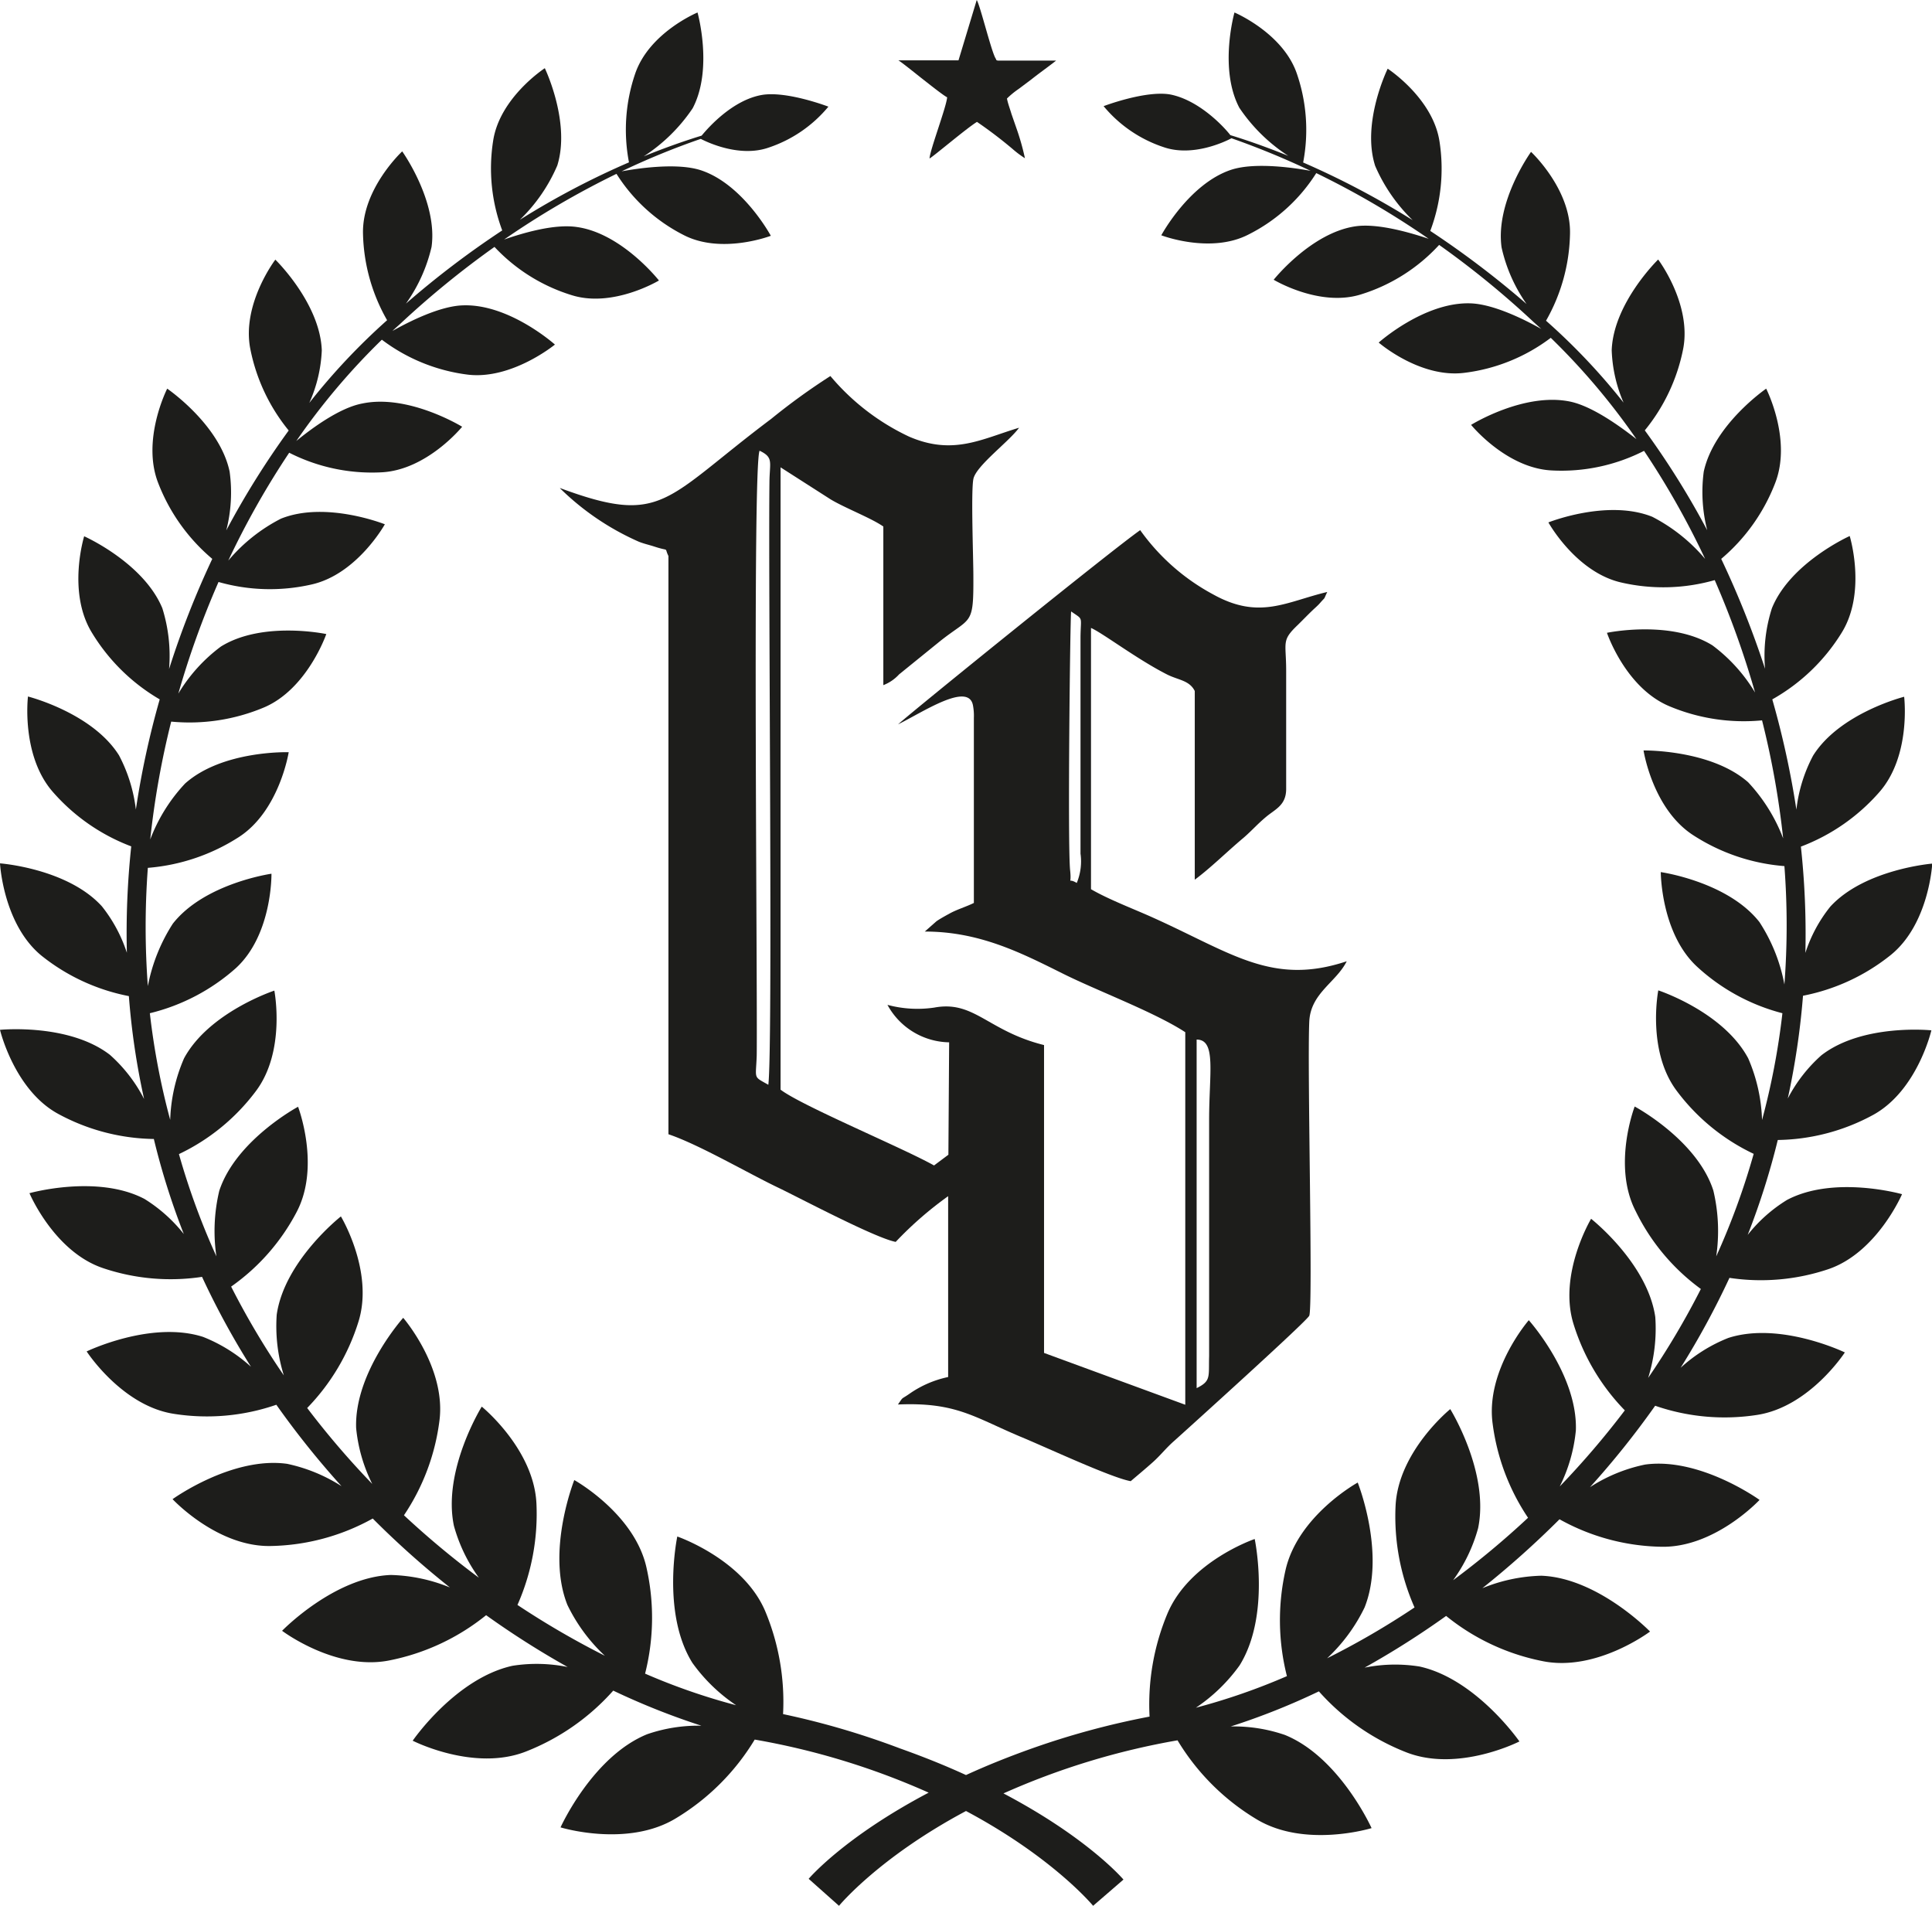
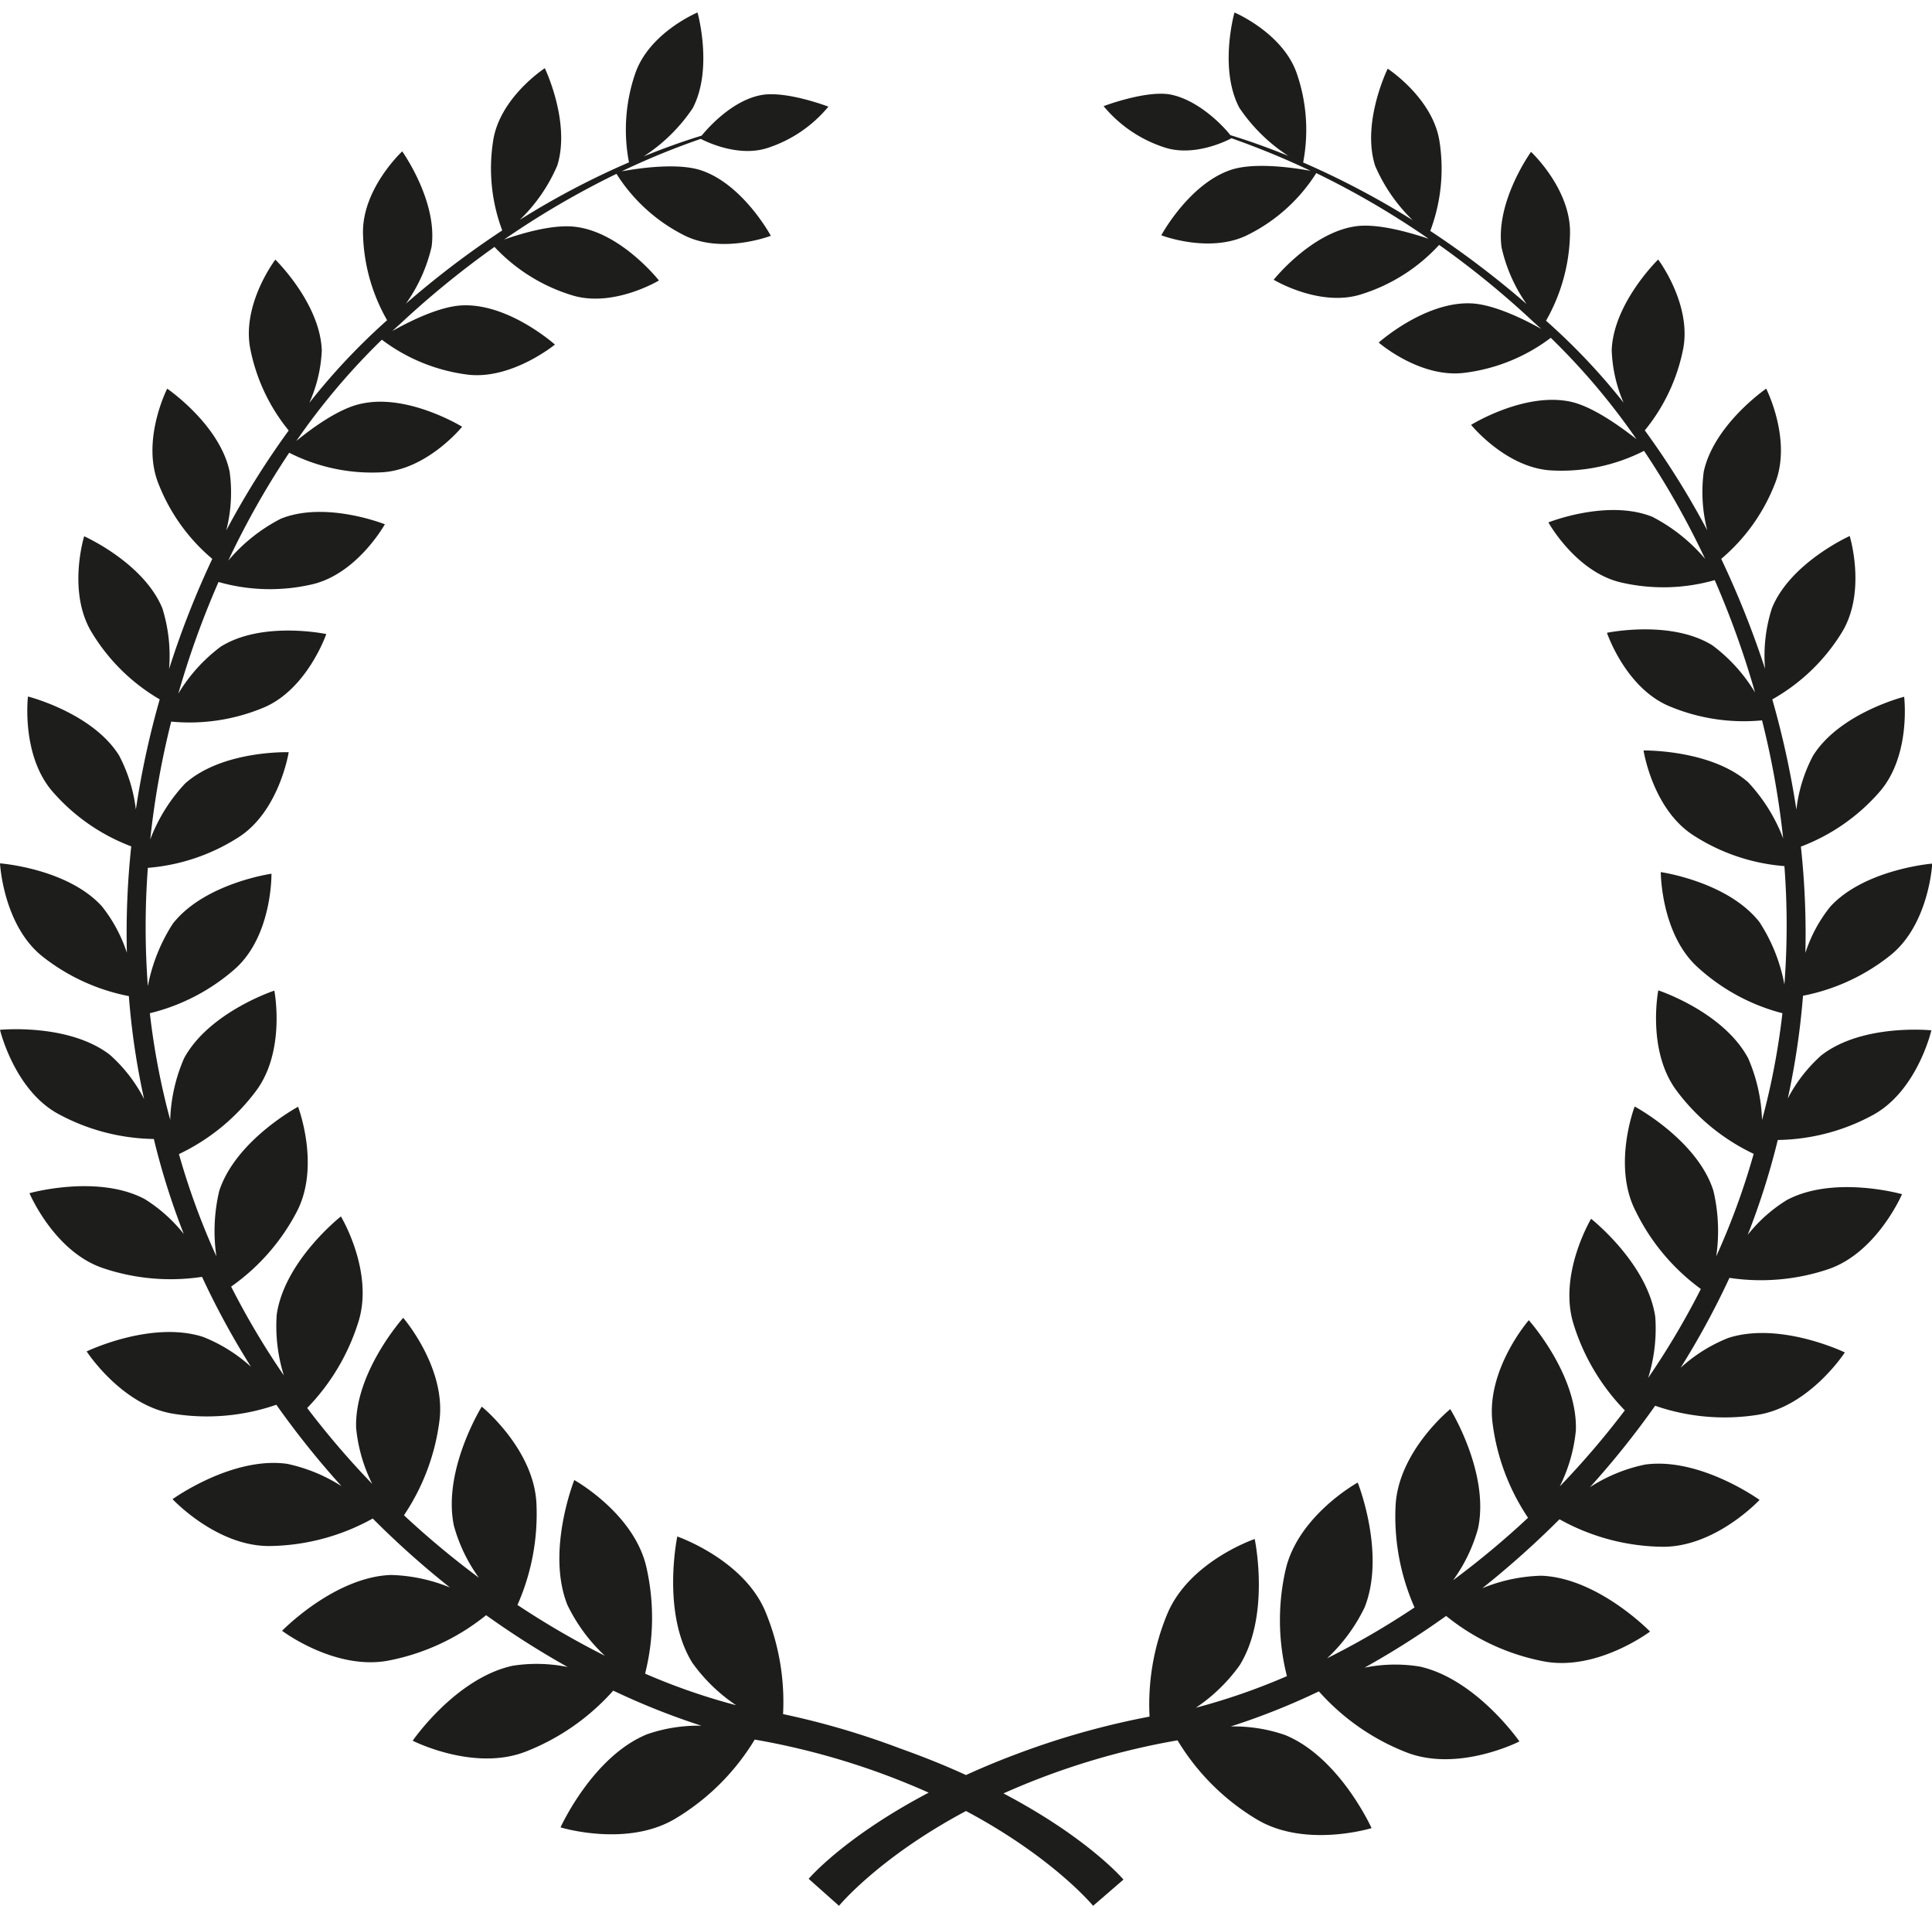
<svg xmlns="http://www.w3.org/2000/svg" viewBox="0 0 154.72 152.6">
  <defs>
    <style>.cls-1,.cls-2{fill:#1d1d1b;}.cls-2{fill-rule:evenodd;}</style>
  </defs>
  <g id="Warstwa_2" data-name="Warstwa 2">
    <g id="Warstwa_1-2" data-name="Warstwa 1">
      <path class="cls-1" d="M87.54,152.6s-3.18-3.86-10.18-7.59c-7,3.73-10.17,7.59-10.17,7.59l-2.43-2.16s2.79-3.31,9.61-6.9a58.72,58.72,0,0,0-13.93-4.25,18.55,18.55,0,0,1-6.29,6.29c-3.9,2.39-9.26.74-9.26.74s2.56-5.68,6.94-7.46a12.55,12.55,0,0,1,4.34-.68,57.57,57.57,0,0,1-7.06-2.81,18.25,18.25,0,0,1-7,4.88c-4.17,1.63-9.06-.87-9.06-.87s3.43-5,8-6a12.44,12.44,0,0,1,4.41.1,70,70,0,0,1-6.53-4.15,17.83,17.83,0,0,1-7.74,3.62c-4.31.87-8.6-2.37-8.6-2.37s4.17-4.3,8.71-4.47a13.33,13.33,0,0,1,4.73,1,71.12,71.12,0,0,1-6.18-5.52,17.42,17.42,0,0,1-8.13,2.2c-4.31.11-7.9-3.75-7.9-3.75s4.76-3.44,9.17-2.83A13.09,13.09,0,0,1,27.35,119a69.31,69.31,0,0,1-5.22-6.52,17,17,0,0,1-8.19.73c-4.17-.63-7-5-7-5s5.18-2.5,9.33-1.16a12.6,12.6,0,0,1,3.83,2.39,64,64,0,0,1-3.92-7.2,16.93,16.93,0,0,1-7.93-.7c-3.92-1.32-5.89-6-5.89-6s5.42-1.53,9.21.46a12.24,12.24,0,0,1,3.15,2.81,58.08,58.08,0,0,1-2.4-7.61,16.53,16.53,0,0,1-7.64-2C1.15,87.3,0,82.46,0,82.46s5.49-.55,8.8,2A12.14,12.14,0,0,1,11.54,88a58.74,58.74,0,0,1-1.22-8.24,16.09,16.09,0,0,1-7-3.24C.25,74,0,69.13,0,69.13s5.4.4,8.16,3.44a11.86,11.86,0,0,1,2,3.72,65.27,65.27,0,0,1,.35-8.52,15.69,15.69,0,0,1-6.27-4.35c-2.57-2.92-2-7.65-2-7.65s5.15,1.3,7.29,4.71a12.42,12.42,0,0,1,1.35,4.34A69.41,69.41,0,0,1,12.79,56a15.45,15.45,0,0,1-5.43-5.34c-2-3.26-.62-7.72-.62-7.72S11.49,45.05,13,48.7a12.76,12.76,0,0,1,.54,4.87A71.4,71.4,0,0,1,17,44.75a15,15,0,0,1-4.33-6.07c-1.36-3.48.72-7.56.72-7.56s4.21,2.87,5,6.65a12.21,12.21,0,0,1-.27,4.7,67.4,67.4,0,0,1,5-8,14.85,14.85,0,0,1-3.07-6.51c-.72-3.6,2-7.17,2-7.17s3.58,3.48,3.72,7.26a11.39,11.39,0,0,1-1,4.21A51.57,51.57,0,0,1,31,25.64a14.57,14.57,0,0,1-1.93-6.94c-.08-3.59,3.14-6.58,3.14-6.58s2.86,4,2.35,7.65a12.78,12.78,0,0,1-2.05,4.54,72.56,72.56,0,0,1,7.71-5.86,14.16,14.16,0,0,1-.73-7.16c.52-3.48,4.14-5.83,4.14-5.83s2.08,4.32,1,7.79a13.33,13.33,0,0,1-3,4.35A64.45,64.45,0,0,1,50.37,13a13.87,13.87,0,0,1,.5-7.11C52,2.6,55.86,1,55.86,1s1.27,4.52-.39,7.67a13.67,13.67,0,0,1-3.92,3.85c1.83-.74,3.4-1.28,4.64-1.66.56-.68,2.5-2.86,4.84-3.26,2-.33,5.31.94,5.31.94a10.55,10.55,0,0,1-4.82,3.29c-2.32.79-4.9-.45-5.4-.71a60.29,60.29,0,0,0-6.34,2.6c1.19-.22,4.4-.72,6.34-.09,3.38,1.11,5.61,5.25,5.61,5.25s-3.95,1.52-7-.07a13.68,13.68,0,0,1-5.36-4.89,68.75,68.75,0,0,0-9,5.26c1.41-.49,4-1.28,5.84-1,3.6.51,6.56,4.28,6.56,4.28s-3.69,2.22-7,1.17a14.16,14.16,0,0,1-6.17-3.86,73.06,73.06,0,0,0-7.58,6.19c-.2.18-.4.35-.59.54,1.33-.75,3.81-2,5.65-2.05,3.71-.13,7.36,3.14,7.36,3.14S41,30.41,37.48,30a14.36,14.36,0,0,1-6.9-2.8,54.24,54.24,0,0,0-6.85,8.11c1.22-1,3.46-2.66,5.28-3,3.71-.78,8,1.86,8,1.86s-2.82,3.48-6.48,3.65a14.63,14.63,0,0,1-7.37-1.57,66.69,66.69,0,0,0-4.88,8.64,13.6,13.6,0,0,1,4.22-3.36c3.59-1.44,8.32.45,8.32.45s-2.22,4-5.87,4.82a15,15,0,0,1-7.45-.2,70.72,70.72,0,0,0-3.22,8.94,13.07,13.07,0,0,1,3.41-3.77c3.35-2.08,8.44-1,8.44-1s-1.52,4.41-5,5.88a15.39,15.39,0,0,1-7.42,1.13,68.51,68.51,0,0,0-1.68,9.44,13.54,13.54,0,0,1,2.79-4.48c3-2.68,8.3-2.51,8.3-2.51s-.74,4.7-4,6.8a15.79,15.79,0,0,1-7.28,2.46,63.71,63.71,0,0,0,0,9.47,14.09,14.09,0,0,1,2-5c2.54-3.24,7.9-4,7.9-4s.08,4.86-2.84,7.55A16.06,16.06,0,0,1,12,81.13a58.13,58.13,0,0,0,1.63,8.54,13.4,13.4,0,0,1,1.11-4.93c2-3.7,7.23-5.42,7.23-5.42s.95,4.87-1.51,8.09a16.57,16.57,0,0,1-6.13,5,57.92,57.92,0,0,0,3,8.19,13.88,13.88,0,0,1,.23-5.25c1.33-4.06,6.31-6.73,6.31-6.73s1.81,4.73-.1,8.4a16.87,16.87,0,0,1-5.26,6,63.07,63.07,0,0,0,4.22,7.11,13.22,13.22,0,0,1-.57-4.86c.62-4.32,5.14-7.87,5.14-7.87s2.67,4.42,1.4,8.45a17.25,17.25,0,0,1-4.1,6.89,67.76,67.76,0,0,0,5.21,6.08,12.72,12.72,0,0,1-1.29-4.48c-.15-4.45,3.77-8.82,3.77-8.82s3.46,4,2.9,8.25a17.48,17.48,0,0,1-2.84,7.56,70.67,70.67,0,0,0,6,5,12.93,12.93,0,0,1-2-4.16c-.93-4.45,2.23-9.54,2.23-9.54s4.18,3.39,4.38,7.77a18,18,0,0,1-1.52,8.11,67.65,67.65,0,0,0,7,4.07,13.75,13.75,0,0,1-3-4.07c-1.72-4.3.55-10,.55-10s4.81,2.67,5.78,7a18.23,18.23,0,0,1-.11,8.5,50.59,50.59,0,0,0,7.29,2.53,13.67,13.67,0,0,1-3.5-3.39c-2.5-4-1.21-10.12-1.21-10.12s5.29,1.82,7.05,6a18.85,18.85,0,0,1,1.42,8.22A63.73,63.73,0,0,1,72.08,140c1.94.69,3.69,1.4,5.28,2.13,1.59-.73,3.34-1.44,5.28-2.13a64.07,64.07,0,0,1,9.42-2.55,18.85,18.85,0,0,1,1.42-8.22c1.76-4.22,7-6,7-6s1.29,6.1-1.21,10.12a13.67,13.67,0,0,1-3.5,3.39,51,51,0,0,0,7.29-2.53,18.23,18.23,0,0,1-.11-8.5c1-4.37,5.78-7,5.78-7s2.27,5.68.55,10a13.75,13.75,0,0,1-3,4.07,64.22,64.22,0,0,0,7-4.07,18,18,0,0,1-1.52-8.11c.2-4.38,4.38-7.77,4.38-7.77s3.16,5.09,2.23,9.54a12.87,12.87,0,0,1-2,4.16,69.14,69.14,0,0,0,6-5,17.53,17.53,0,0,1-2.84-7.57c-.56-4.27,2.9-8.25,2.9-8.25s3.92,4.37,3.77,8.82a12.77,12.77,0,0,1-1.29,4.49,67.9,67.9,0,0,0,5.21-6.09,17.17,17.17,0,0,1-4.1-6.89c-1.26-4,1.4-8.45,1.4-8.45s4.52,3.55,5.14,7.87a13.27,13.27,0,0,1-.57,4.87,63.21,63.21,0,0,0,4.22-7.12A16.87,16.87,0,0,1,131,97c-1.91-3.67-.09-8.4-.09-8.4s5,2.67,6.3,6.73a14,14,0,0,1,.23,5.27,58.18,58.18,0,0,0,3-8.21,16.51,16.51,0,0,1-6.13-5c-2.46-3.22-1.51-8.09-1.51-8.09S138,81,140,84.74a13.45,13.45,0,0,1,1.11,4.94,58,58,0,0,0,1.63-8.55,16,16,0,0,1-6.86-3.75C133,74.69,133,69.83,133,69.83s5.36.76,7.9,4a13.71,13.71,0,0,1,2,5,62.51,62.51,0,0,0,0-9.48,15.67,15.67,0,0,1-7.28-2.46c-3.28-2.1-4-6.8-4-6.8S137,60,140,62.64a13.71,13.71,0,0,1,2.8,4.49,68.39,68.39,0,0,0-1.69-9.45,15.39,15.39,0,0,1-7.42-1.13c-3.52-1.47-5-5.88-5-5.88s5.09-1.07,8.44,1a13.14,13.14,0,0,1,3.42,3.78,71.91,71.91,0,0,0-3.23-9,15,15,0,0,1-7.45.2c-3.65-.81-5.87-4.82-5.87-4.82s4.73-1.89,8.32-.45a13.82,13.82,0,0,1,4.23,3.37,66.2,66.2,0,0,0-4.89-8.65,14.57,14.57,0,0,1-7.37,1.57c-3.66-.17-6.48-3.65-6.48-3.65s4.24-2.64,7.95-1.86c1.82.39,4.07,2.05,5.29,3a54.29,54.29,0,0,0-6.86-8.11,14.36,14.36,0,0,1-6.9,2.8c-3.56.46-6.88-2.42-6.88-2.42s3.65-3.27,7.36-3.14c1.84.06,4.33,1.3,5.66,2.05l-.6-.54a72,72,0,0,0-7.58-6.19A14.17,14.17,0,0,1,109,23.57C105.68,24.62,102,22.4,102,22.4s3-3.77,6.56-4.28c1.8-.26,4.44.53,5.85,1a67.69,67.69,0,0,0-9-5.26A13.67,13.67,0,0,1,100,18.77c-3.06,1.59-7,.07-7,.07s2.23-4.14,5.61-5.25c1.94-.63,5.16-.13,6.35.09a65,65,0,0,0-6.34-2.61c-.5.27-3.09,1.51-5.41.72A10.55,10.55,0,0,1,88.38,8.5s3.33-1.27,5.31-.94C96,8,98,10.13,98.53,10.82c1.24.38,2.81.92,4.64,1.66a13.67,13.67,0,0,1-3.92-3.85C97.59,5.48,98.86,1,98.86,1s3.89,1.64,5,4.91a13.83,13.83,0,0,1,.5,7.1,66.73,66.73,0,0,1,8.77,4.62,13.52,13.52,0,0,1-3-4.34c-1.12-3.47,1-7.79,1-7.79s3.62,2.35,4.15,5.83a14.12,14.12,0,0,1-.74,7.16,73.76,73.76,0,0,1,7.71,5.85,12.64,12.64,0,0,1-2-4.53c-.51-3.68,2.36-7.65,2.36-7.65s3.22,3,3.12,6.58a14.56,14.56,0,0,1-1.92,6.94,50.72,50.72,0,0,1,6.21,6.56,11.52,11.52,0,0,1-.95-4.2c.14-3.78,3.72-7.26,3.72-7.26s2.7,3.57,2,7.17a14.8,14.8,0,0,1-3.07,6.51,66.47,66.47,0,0,1,5,8,12.37,12.37,0,0,1-.28-4.69c.82-3.78,5-6.65,5-6.65s2.08,4.08.72,7.56a15,15,0,0,1-4.32,6.07,74.34,74.34,0,0,1,3.51,8.8,12.46,12.46,0,0,1,.55-4.85c1.48-3.65,6.23-5.78,6.23-5.78s1.37,4.46-.63,7.72A15.38,15.38,0,0,1,141.93,56a71,71,0,0,1,1.93,8.83,12.09,12.09,0,0,1,1.34-4.33c2.14-3.41,7.29-4.71,7.29-4.71s.58,4.73-2,7.65a15.74,15.74,0,0,1-6.27,4.35,65,65,0,0,1,.36,8.51,11.59,11.59,0,0,1,2-3.71c2.76-3,8.16-3.44,8.16-3.44s-.25,4.86-3.35,7.34a16.12,16.12,0,0,1-7,3.24,61.45,61.45,0,0,1-1.22,8.23,12.07,12.07,0,0,1,2.69-3.46c3.31-2.57,8.81-2,8.81-2s-1.12,4.84-4.68,6.78a16.44,16.44,0,0,1-7.62,2,59.52,59.52,0,0,1-2.41,7.6,12,12,0,0,1,3.15-2.8c3.79-2,9.21-.46,9.21-.46s-2,4.67-5.89,6a16.93,16.93,0,0,1-7.93.7,65.59,65.59,0,0,1-3.91,7.2,12.44,12.44,0,0,1,3.82-2.39c4.15-1.34,9.33,1.16,9.33,1.16s-2.81,4.34-7,5a17,17,0,0,1-8.19-.73,69.31,69.31,0,0,1-5.22,6.52,12.89,12.89,0,0,1,4.41-1.81c4.41-.61,9.17,2.83,9.17,2.83s-3.59,3.86-7.9,3.75a17.33,17.33,0,0,1-8.12-2.2,74.18,74.18,0,0,1-6.18,5.52,13.28,13.28,0,0,1,4.72-1c4.54.17,8.71,4.47,8.71,4.47s-4.29,3.24-8.6,2.37a17.71,17.71,0,0,1-7.73-3.62,69.09,69.09,0,0,1-6.53,4.14,12.38,12.38,0,0,1,4.4-.09c4.54,1,8,6,8,6s-4.89,2.5-9.06.87a18.25,18.25,0,0,1-7-4.88,55.42,55.42,0,0,1-7.06,2.81,12.55,12.55,0,0,1,4.34.68c4.38,1.78,6.94,7.46,6.94,7.46s-5.36,1.65-9.26-.74a18.49,18.49,0,0,1-6.28-6.29,58.81,58.81,0,0,0-13.94,4.25c6.82,3.59,9.61,6.9,9.61,6.9Z" />
-       <path class="cls-2" d="M44.85,39.1a21.14,21.14,0,0,0,6.32,4.28c.47.18.75.23,1.22.38,1.3.43.77,0,1.14.76v46.3C56,91.65,60,94,62.39,95.13c1.74.84,7.71,4,9.34,4.31a28.86,28.86,0,0,1,4.2-3.66v14.48a8.43,8.43,0,0,0-3.14,1.37c-.67.46-.42.17-.88.83,4.63-.2,6.08,1,9.77,2.56,2,.82,7.29,3.3,8.87,3.58.62-.53,1.12-.94,1.76-1.51s1.07-1.15,1.75-1.74c1-.9,10.62-9.58,10.79-10,.31-.82-.17-19.79,0-23.54.1-2.29,2.15-3.14,3-4.84-6,2-9.25-.69-15.64-3.55-1.45-.65-3.45-1.41-4.84-2.22V50.28c.91.39,3.72,2.53,6.12,3.74.89.44,1.77.46,2.19,1.31V70.44c1.34-1,2.56-2.23,3.91-3.36.65-.56,1.08-1.07,1.81-1.68s1.6-.92,1.6-2.23V53.71c0-2.3-.4-2.4.91-3.65.48-.47.74-.75,1.22-1.21.19-.18.39-.35.55-.53.55-.63.26-.19.61-.92-3.28.78-5.42,2.25-9.11.21a17.07,17.07,0,0,1-5.87-5.16C89.09,44,73.26,56.8,71.92,58c1.94-.95,5.65-3.45,6-1.51a4.48,4.48,0,0,1,.07,1l0,14.81c-.62.31-1.42.54-2,.88-.25.13-.83.46-1,.59l-.93.82c4.35,0,7.65,1.67,11,3.34,2.77,1.39,7.38,3.1,9.86,4.72l0,29.83-11.31-4.15,0-24.65c-4.53-1.13-5.58-3.6-8.8-3a9.23,9.23,0,0,1-3.74-.22,5.73,5.73,0,0,0,4.94,3l-.06,9-1.15.86c-2.44-1.38-10.63-4.79-12.29-6.07l0-49.83,4,2.56c1.14.69,3.28,1.51,4.23,2.18v12.7A3.31,3.31,0,0,0,72,54l3.27-2.65c2.51-2,2.7-1.18,2.68-5.22,0-1.47-.2-6.72,0-7.77s2.86-3,3.66-4.11c-3,.9-5.27,2.24-8.81.71a18.47,18.47,0,0,1-6.3-4.85,51.63,51.63,0,0,0-4.74,3.43c-8.59,6.45-8.65,8.6-16.91,5.54M86.23,70.7c-.8-.48-.39.31-.53-1-.21-1.87,0-20.36.08-20.74,1,.7.77.33.75,2.05l0,14.34c0,1,0,2,0,3A4.51,4.51,0,0,1,86.23,70.7ZM61.53,86.86c-1.23-.7-1-.4-.93-2.32.07-5.61-.35-47.23.23-48.45,1.13.54.81.9.79,2.48C61.52,46.74,61.9,83.92,61.53,86.86Zm34.3,24.29,0-27.91c1.59,0,1,2.66,1,6.42V104.8c0,1.26,0,2.53,0,3.79C96.78,110.26,97,110.57,95.83,111.15Z" />
-       <path class="cls-2" d="M76.76,4.83c-1.46,0-3.25,0-4.82,0,.23.12,1.6,1.23,1.91,1.47s1.71,1.36,2,1.49c-.06.78-1.38,4.23-1.41,4.9.31-.16,3-2.45,3.8-2.93a35.26,35.26,0,0,1,2.84,2.16,8.07,8.07,0,0,0,1,.75,19.62,19.62,0,0,0-.68-2.4L81,9.12c-.11-.38-.29-.85-.36-1.23a6.67,6.67,0,0,1,.94-.77l1-.75c.64-.51,1.34-1,2-1.52l-4.69,0c-.2-.09,0,.1-.18-.21C79.36,4,78.49.43,78.22,0Z" />
    </g>
  </g>
</svg>